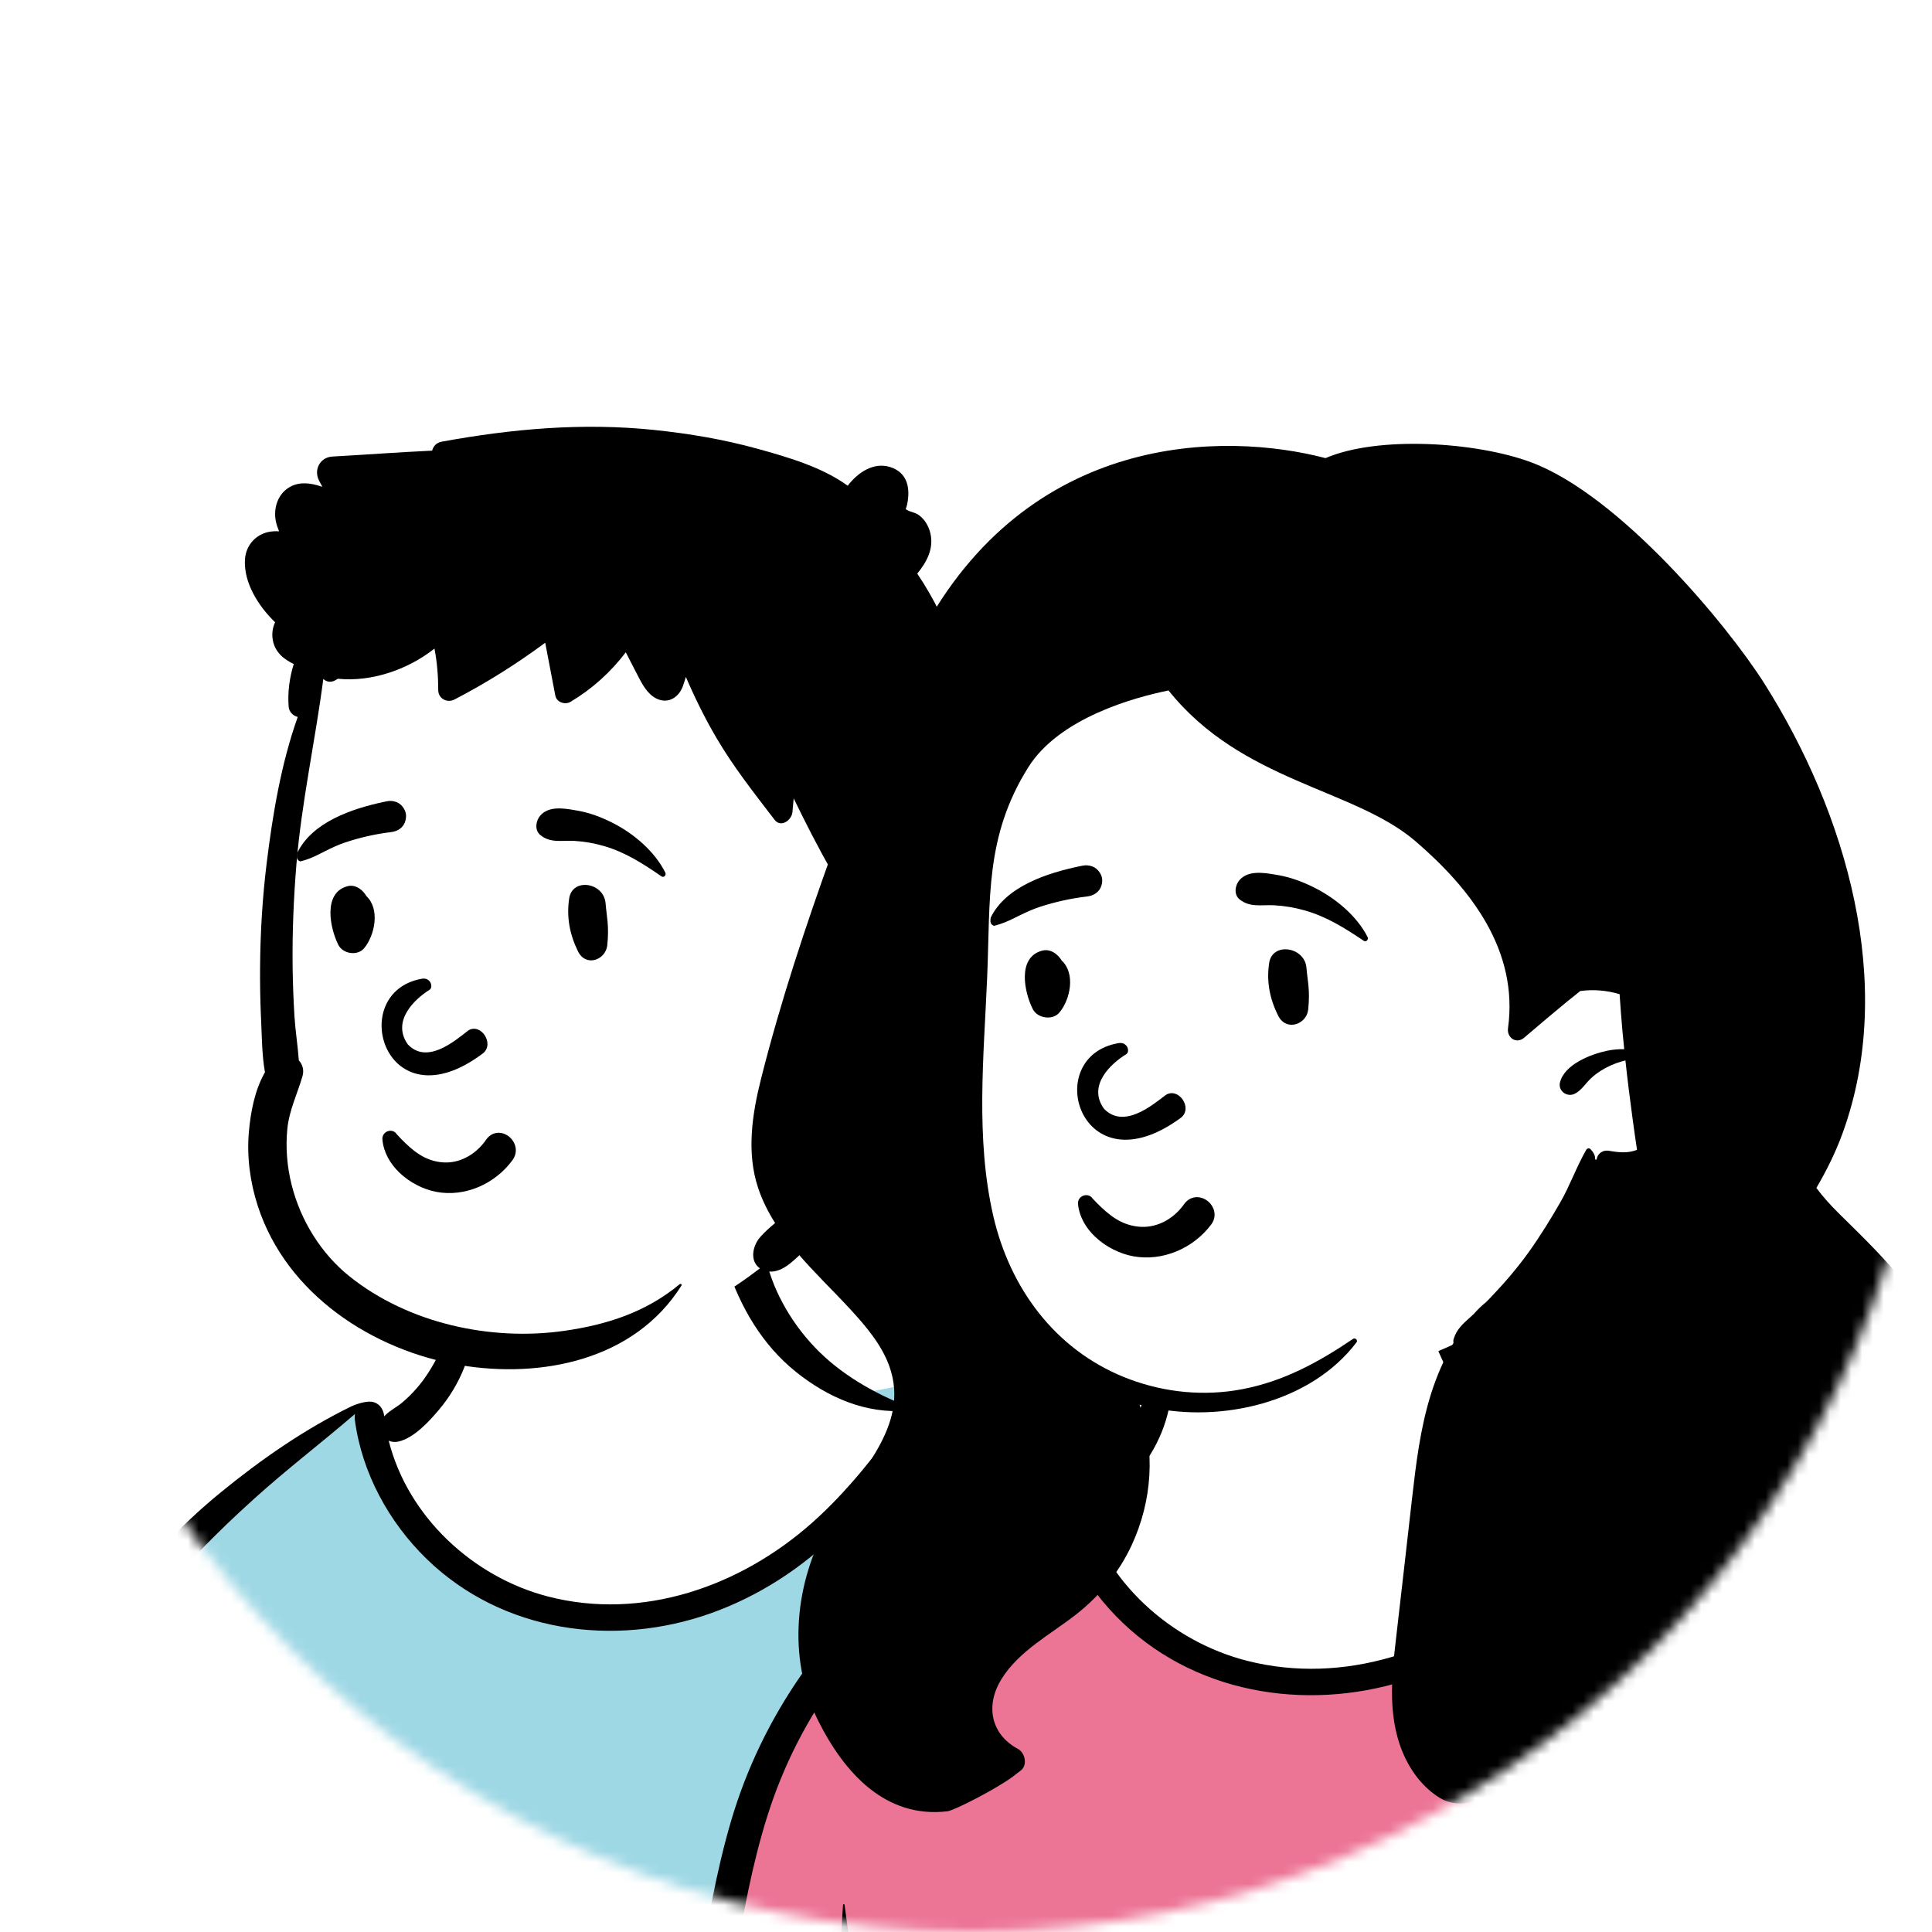
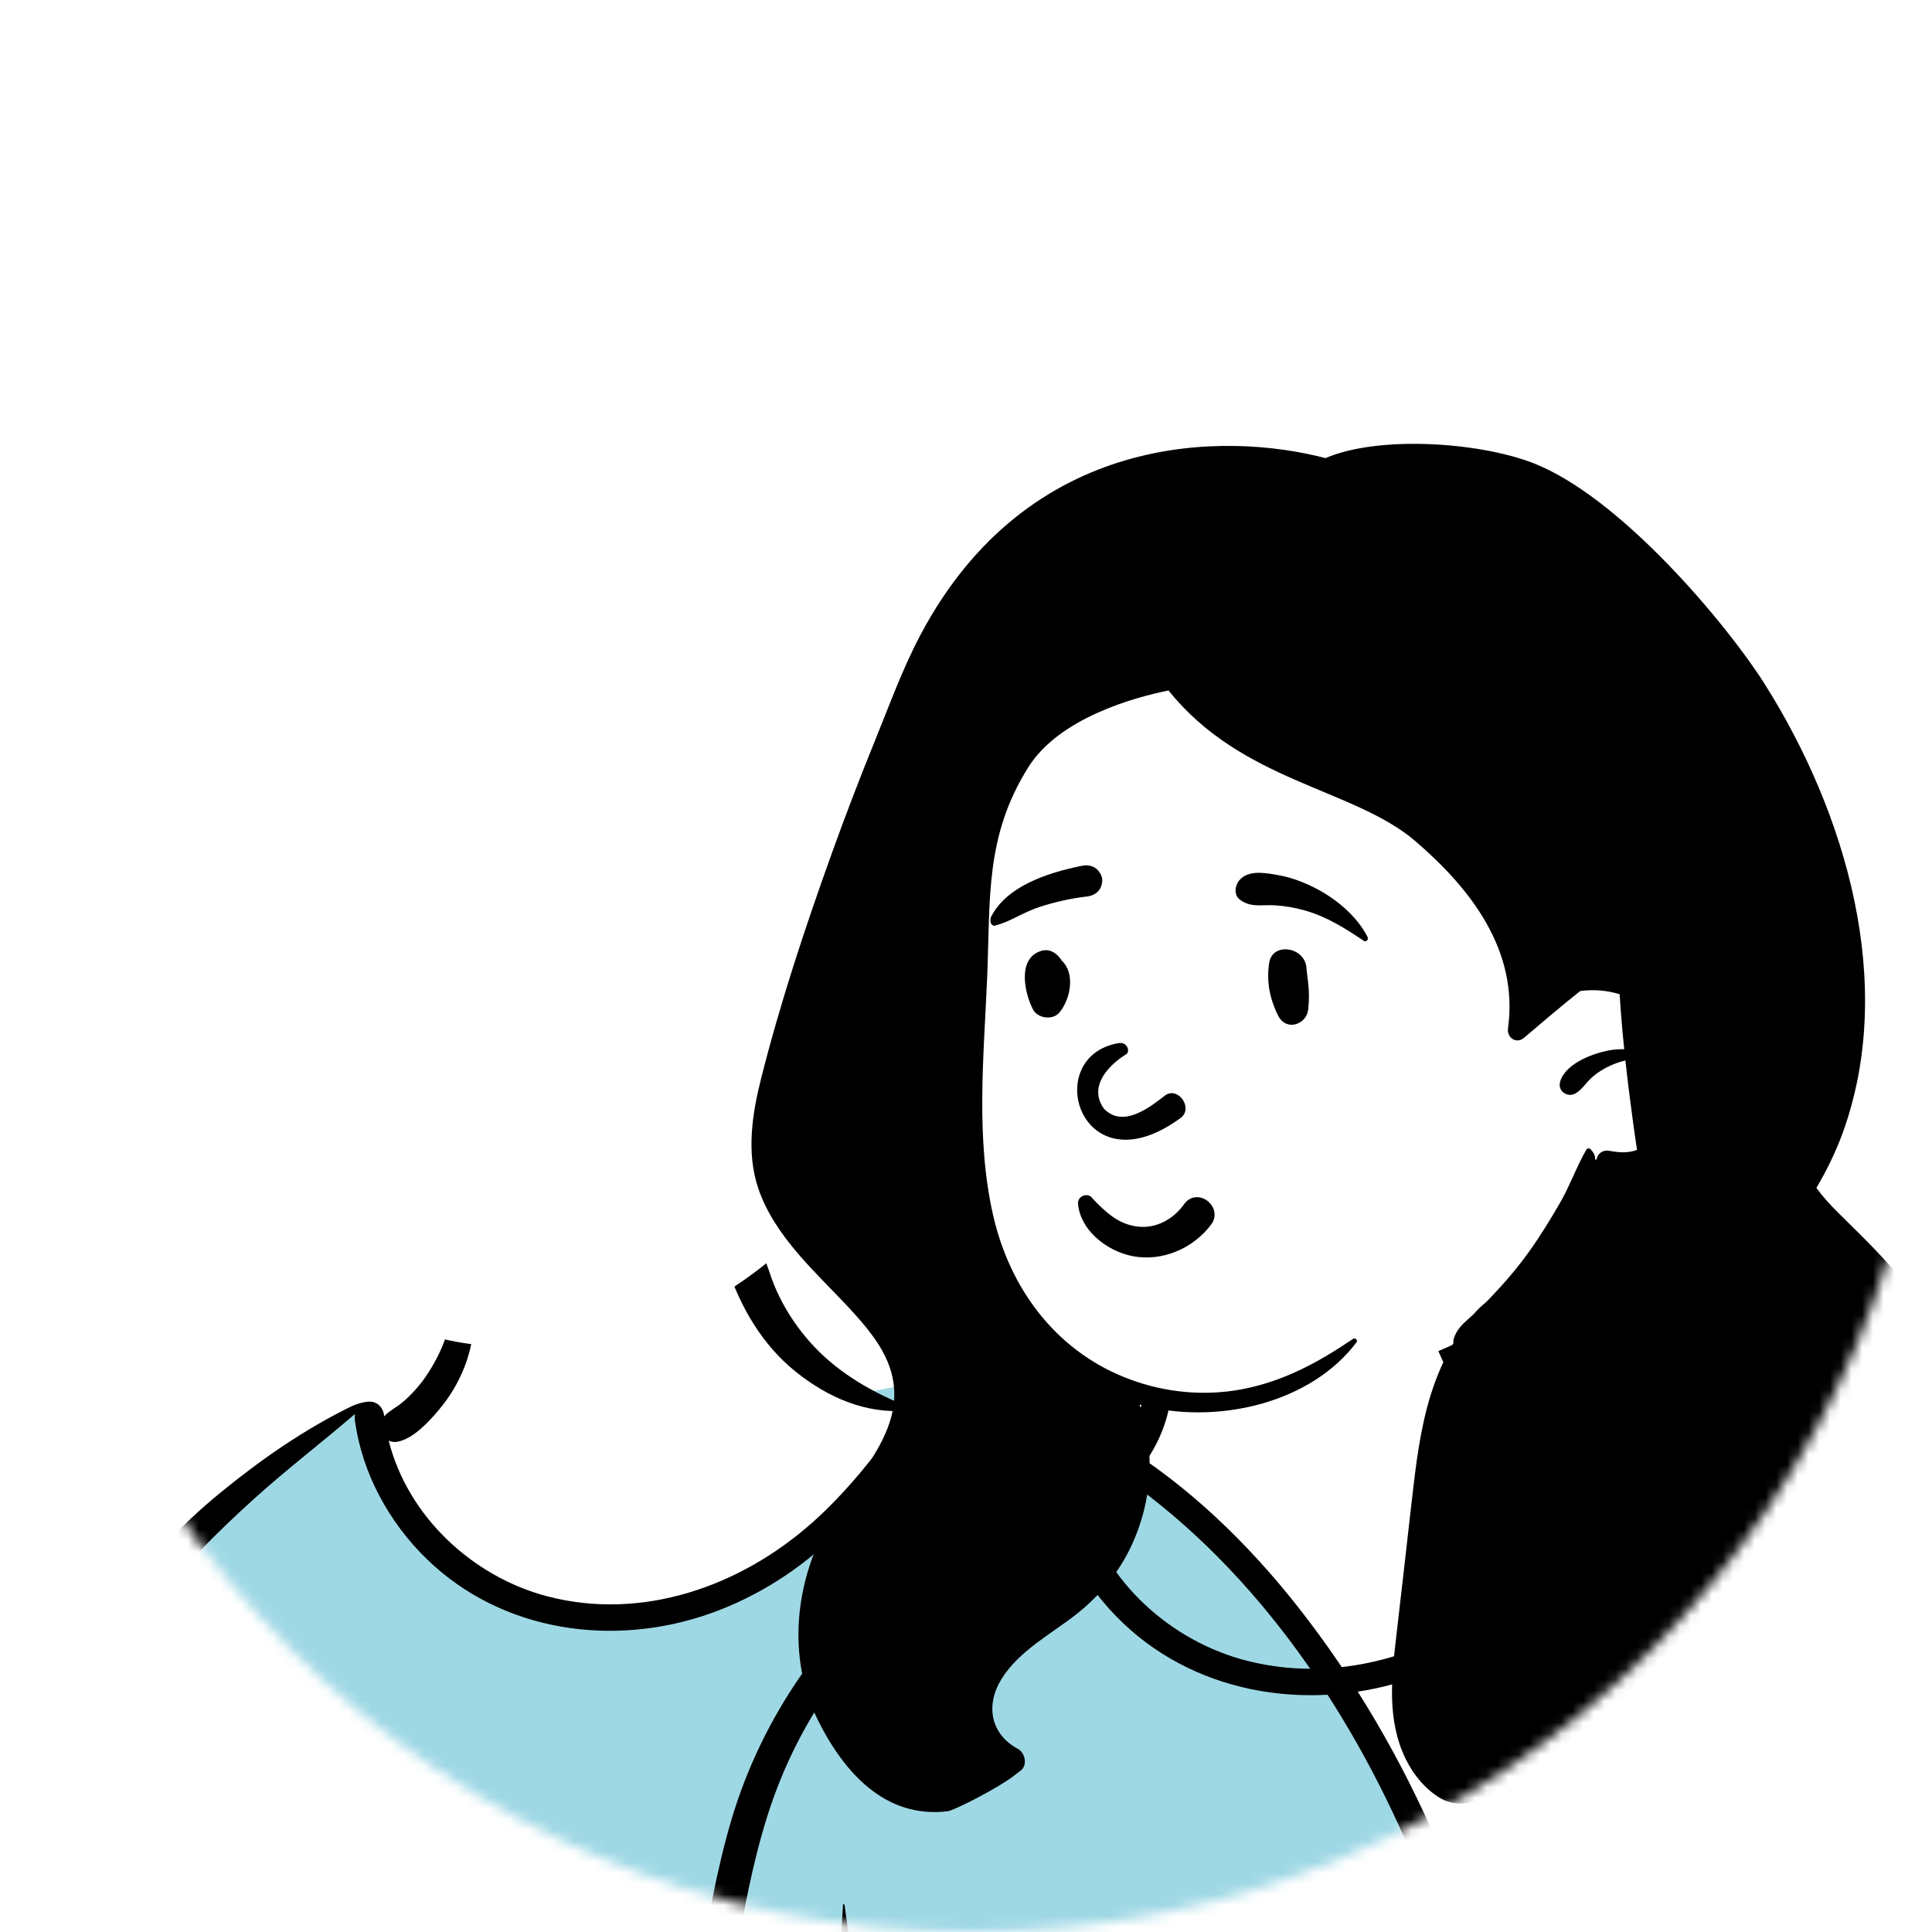
<svg xmlns="http://www.w3.org/2000/svg" width="180" height="180" viewBox="0 0 180 180" fill="none">
-   <rect width="180" height="180" fill="white" />
  <mask id="mask0" mask-type="alpha" maskUnits="userSpaceOnUse" x="1" y="1" width="179" height="179">
    <path fill-rule="evenodd" clip-rule="evenodd" d="M90.5 180C41.071 180 1 139.929 1 90.5C1 41.071 41.071 1 90.5 1C139.929 1 180 41.071 180 90.5C180 139.929 139.929 180 90.5 180Z" fill="white" />
  </mask>
  <g mask="url(#mask0)">
    <path fill-rule="evenodd" clip-rule="evenodd" d="M-0.929 222.052C-0.177 217.716 0.513 213.368 1.139 209.011C1.437 206.943 1.727 204.873 1.988 202.799C2.171 201.346 2.449 199.684 1.48 198.608C0.117 197.093 -1.121 195.797 -1.288 193.627C-1.444 191.586 -0.768 189.361 -0.345 187.379C0.541 183.224 1.646 179.12 2.865 175.055C4.105 170.924 5.464 166.833 6.842 162.75C8.131 158.932 9.37 155.08 11.049 151.417C14.235 144.465 19.624 139.317 26.285 135.88C27.942 135.025 31.32 131.973 33.051 131.29C34.642 130.662 34.637 132.496 36.203 131.805C37.454 131.253 38.62 130.516 39.321 129.282C40.082 127.943 41.99 126.069 42.281 124.51C42.897 121.205 42.23 118.392 44.541 115.904C46.593 113.696 49.35 112.182 52.204 111.37C58.481 109.583 66.852 110.832 70.639 116.786C72.448 119.629 73.08 123.065 75.521 125.385C77.653 127.411 77.176 128.797 79.936 129.841C80.093 129.9 84.33 128.972 84.487 129.031C87.506 128.372 90.393 130.218 93.163 131.29C97.294 132.887 101.226 134.966 104.921 137.436C112.37 142.418 118.751 148.887 124.011 156.208C129.315 163.589 133.43 171.862 136.36 180.508C137.072 182.608 137.711 184.734 138.275 186.881C138.59 188.082 138.927 189.328 138.543 190.558C138.229 191.564 137.53 192.313 136.709 192.917C135.596 193.735 133.364 194.267 133.407 195.913C133.441 197.165 133.857 198.482 134.06 199.718C134.301 201.191 134.5 202.673 134.699 204.152C135.602 210.885 136.305 217.657 136.616 224.447C136.922 231.133 137.176 237.956 136.721 244.64C136.691 245.081 136.562 245.485 136.355 245.827C136.549 245.903 136.564 246.272 136.322 246.324C136.153 246.361 135.985 246.397 135.815 246.434C135.464 246.705 135.026 246.872 134.522 246.888C134.18 246.899 133.839 246.914 133.498 246.932C129.896 247.701 126.294 248.427 122.645 248.976C118.21 249.645 113.761 250.189 109.299 250.632C100.129 251.542 91.032 251.24 81.85 250.75C72.683 250.26 63.52 250.146 54.343 250.389C45.158 250.633 35.977 251.041 26.79 251.208C16.526 251.394 6.277 251.108 -3.957 250.275C-5.36 250.161 -6.228 249.022 -5.951 247.599C-4.293 239.077 -2.414 230.611 -0.929 222.052Z" fill="white" />
    <path fill-rule="evenodd" clip-rule="evenodd" d="M93.163 131.29L92.963 131.211C90.254 130.131 87.434 128.388 84.487 129.031C84.382 128.992 82.465 129.391 81.151 129.644L82.398 130.972L84.598 131.404C77.008 144.19 68.03 150.583 57.666 150.583C47.302 150.583 39.438 144.19 34.073 131.404L33.341 131.197C33.25 131.219 33.154 131.249 33.051 131.29C31.32 131.973 27.942 135.025 26.285 135.88C19.624 139.317 14.235 144.465 11.049 151.416C9.426 154.957 8.214 158.675 6.971 162.368L6.842 162.75C5.464 166.833 4.105 170.924 2.865 175.055C1.699 178.943 0.638 182.867 -0.228 186.837L-0.345 187.379C-0.768 189.361 -1.444 191.586 -1.288 193.627C-1.228 194.4 -1.033 195.062 -0.744 195.663L14.269 201.177L7.116 250.966C13.668 251.253 20.226 251.327 26.79 251.208C35.977 251.041 45.158 250.633 54.343 250.389C63.242 250.153 72.127 250.253 81.017 250.706L83.274 250.824C91.973 251.268 100.603 251.495 109.299 250.632L109.891 250.573V250.573L109.891 243.29L106.837 202.735L122.316 199.761L137.511 192.229C137.97 191.76 138.338 191.214 138.543 190.558C138.899 189.419 138.636 188.266 138.345 187.147L138.275 186.88C137.711 184.734 137.072 182.608 136.36 180.508C133.43 171.862 129.315 163.589 124.011 156.208C118.751 148.887 112.37 142.418 104.921 137.436C101.226 134.966 97.294 132.887 93.163 131.29Z" fill="#9FD8E5" />
    <path fill-rule="evenodd" clip-rule="evenodd" d="M87.35 128.822C86.401 128.78 85.433 128.937 84.487 129.032C84.404 129.04 84.373 129.17 84.466 129.19C86.16 129.551 87.836 130.045 89.501 130.547L90.213 130.763C92.09 131.329 93.912 131.914 95.729 132.67C99.35 134.176 102.789 136.209 105.954 138.545C118.143 147.539 126.964 161.157 132.531 175.256C134.043 179.085 135.324 183.01 136.362 187C136.614 187.971 136.851 188.945 137.076 189.923C137.143 190.21 137.43 190.944 137.273 191.237C137.133 191.496 136.59 191.657 136.338 191.792L135.487 192.242C133.827 193.115 131.061 194.551 130.784 194.691L130.351 194.908C123.276 198.448 115.717 201.45 107.755 201.658L107.693 200.964V200.964C107.338 197.128 106.872 193.271 105.856 189.552C105.801 189.353 105.552 189.42 105.529 189.598C104.963 194 105.144 198.436 105.341 202.859C105.691 210.691 106.156 218.52 106.569 226.349C106.776 230.266 107.043 234.18 107.284 238.095C107.526 242.017 107.604 246.034 108.156 249.924C108.279 250.791 109.274 251.263 110.027 251.172C110.861 251.07 111.503 250.321 111.507 249.461C111.517 247.195 111.238 244.902 111.083 242.642C110.935 240.494 110.777 238.347 110.615 236.201C110.023 228.366 109.342 220.541 108.713 212.71C108.489 209.932 108.248 207.157 108 204.382C116.434 204.105 124.313 200.916 131.83 197.191C131.939 199.712 132.201 202.229 132.456 204.74C133.166 211.747 133.792 218.751 134.261 225.78C134.497 229.329 134.669 232.884 134.819 236.438C134.893 238.185 134.953 239.933 134.999 241.681C135.015 242.263 135.029 242.846 135.041 243.429L135.067 244.764C135.088 245.61 135.172 246.393 135.869 247.009C136.577 247.634 137.534 247.668 138.235 247.009C139.173 246.127 139.007 244.925 138.98 243.741C138.956 242.742 138.929 241.743 138.896 240.744C138.832 238.747 138.749 236.75 138.648 234.754C138.296 227.776 137.593 220.825 136.674 213.903L136.315 211.231C135.645 206.263 134.91 201.182 133.412 196.397C133.995 196.101 134.577 195.803 135.156 195.504C136.183 194.972 137.246 194.474 138.245 193.888C139.037 193.423 139.72 192.785 139.941 191.844C140.187 190.796 139.811 189.649 139.561 188.626L139.539 188.536C139.294 187.506 139.03 186.48 138.752 185.459C137.623 181.319 136.227 177.259 134.593 173.298C131.321 165.368 127.099 157.834 121.941 151.023C117.298 144.891 111.813 139.331 105.385 135.16C102.242 133.122 98.893 131.448 95.351 130.264C93.696 129.711 91.894 129.23 90.161 129.032C89.226 128.925 88.29 128.864 87.35 128.822ZM70.534 116.256C69.406 115.02 67.165 116.299 67.706 117.936C68.98 121.788 71.009 125.301 74.174 127.831C77.15 130.21 80.699 131.755 84.52 131.425C84.55 131.423 84.576 131.415 84.598 131.404L84.269 131.86C81.683 135.43 78.956 138.95 75.668 141.868C68.97 147.813 59.85 151.02 51.043 148.739C44.114 146.944 38.01 141.352 36.215 134.225C36.472 134.343 36.778 134.383 37.114 134.309C38.55 133.99 39.972 132.448 40.898 131.343C41.901 130.147 42.683 128.855 43.257 127.396C44.307 124.724 44.643 121.284 43.21 118.696C43.033 118.377 42.625 118.556 42.59 118.867L42.536 119.354C42.259 121.779 41.915 124.125 40.795 126.336C40.246 127.418 39.589 128.474 38.789 129.38C38.361 129.865 37.897 130.328 37.396 130.735C36.907 131.131 36.316 131.417 35.879 131.871L35.799 131.959L35.796 131.943C35.686 130.983 35.026 130.56 34.38 130.586C33.756 130.612 33.022 130.893 32.738 131.027L32.711 131.04C28.353 133.175 24.339 135.958 20.562 139.046C12.751 145.431 6.898 153.779 4.063 163.609C2.671 168.434 1.872 173.405 1.029 178.353L0.51 181.385C-0.277 185.953 -1.155 190.61 -2.932 194.86C-3.391 195.959 -3.037 196.99 -1.91 197.422C-0.504 197.962 0.908 198.484 2.323 199.001C1.628 202.041 1.205 205.187 0.684 208.243C-0.422 214.738 -1.777 221.191 -2.938 227.678C-3.532 230.994 -4.068 234.322 -4.662 237.639C-4.948 239.236 -5.246 240.831 -5.536 242.428C-5.692 243.289 -5.834 244.152 -5.983 245.014L-6.009 245.158C-6.094 245.612 -6.201 246.083 -6.079 246.538C-5.939 247.057 -5.542 247.424 -5.188 247.796C-4.896 248.102 -4.475 248.104 -4.117 247.937L-4 247.881C-3.361 247.577 -2.861 247.273 -2.635 246.538C-2.491 246.073 -2.44 245.548 -2.346 245.069C-2.166 244.15 -1.996 243.23 -1.835 242.307C-1.513 240.461 -1.199 238.613 -0.892 236.764L-0.606 235.032C0.378 229.065 1.312 223.061 1.784 217.031C1.993 214.355 2.215 211.682 2.439 209.009L2.608 207.003C2.82 204.465 3.08 201.863 3.117 199.291L3.963 199.597V199.597L8.089 201.086V201.086C9.112 201.455 10.415 202.211 11.516 202.074C12.055 202.006 12.466 201.833 12.783 201.518C12.403 206.991 11.889 212.455 11.203 217.89C10.579 222.836 9.888 227.775 9.071 232.692C8.667 235.127 8.251 237.559 7.8 239.985C7.574 241.198 7.341 242.41 7.101 243.62C6.982 244.224 6.839 244.828 6.746 245.437C6.639 246.134 6.828 246.563 7.209 247.137C7.523 247.608 8.149 247.849 8.658 247.524C9.33 247.093 9.682 246.72 9.88 245.935C10.059 245.222 10.169 244.478 10.308 243.756C10.565 242.423 10.813 241.088 11.053 239.752C11.555 236.957 12.017 234.156 12.43 231.346C13.884 221.447 14.807 211.465 15.274 201.467C15.504 196.534 15.575 191.597 15.534 186.659C15.513 184.128 15.432 181.59 15.257 179.065C15.079 176.51 14.709 174.005 14.38 171.474C14.368 171.385 14.245 171.38 14.239 171.474C14.083 174.312 13.838 177.146 13.719 179.991C13.604 182.706 13.554 185.425 13.463 188.141C13.343 191.711 13.177 195.283 12.957 198.853C12.56 198.409 11.96 198.153 11.361 198.253C10.492 198.066 9.556 197.601 8.728 197.319L5.605 196.254V196.254C3.963 195.694 2.322 195.138 0.674 194.599C2.147 189.542 3.156 184.408 4.018 179.2L4.402 176.858C5.163 172.248 5.983 167.636 7.36 163.171C8.809 158.477 10.976 154.113 13.851 150.162C16.686 146.267 20.134 142.838 23.684 139.63C26.723 136.884 29.975 134.405 33.075 131.734C33.043 131.911 33.036 132.106 33.064 132.32C33.723 137.244 36.24 141.829 39.747 145.24C46.793 152.092 57.222 153.513 66.24 150.3C74.963 147.192 82.676 139.832 85.401 130.724C85.448 130.568 85.243 130.506 85.161 130.621C85.01 130.832 84.858 131.044 84.706 131.255C84.716 131.171 84.673 131.08 84.572 131.04C81.392 129.787 78.27 128.01 75.887 125.496C74.726 124.271 73.712 122.882 72.912 121.385C72.528 120.668 72.184 119.925 71.909 119.158L71.84 118.96C71.507 117.998 71.229 117.018 70.534 116.256Z" fill="black" />
    <path fill-rule="evenodd" clip-rule="evenodd" d="M56.504 43.621C45.93 43.621 34.993 52.004 31.117 57.353C27.858 61.851 26.103 82.189 26.103 95.934C26.103 98.809 24.552 104.228 25.005 106.977C26.664 117.053 33.89 125.504 48.192 125.504C62.493 125.504 72.748 119.705 83.378 104.137C88.536 104.137 91.035 100.092 91.072 93.707C91.108 87.323 86.093 85 86.093 85C86.093 85 87.881 59.804 83.378 53.244C78.875 46.684 67.078 43.621 56.504 43.621Z" fill="white" />
-     <path fill-rule="evenodd" clip-rule="evenodd" d="M60.953 40.058C54.277 39.367 47.735 39.948 41.155 41.15C40.652 41.243 40.367 41.58 40.261 41.986C37.163 42.131 34.06 42.363 30.965 42.536C29.842 42.599 29.205 43.734 29.717 44.759C29.82 44.963 29.926 45.161 30.034 45.359L29.898 45.313C28.967 45.008 27.962 44.857 27.054 45.342C25.9 45.959 25.447 47.321 25.702 48.574C25.768 48.894 25.877 49.201 26.002 49.5C25.749 49.483 25.494 49.489 25.24 49.523C23.892 49.706 22.89 50.763 22.819 52.171C22.715 54.296 24.054 56.453 25.631 57.974C25.403 58.456 25.315 59.024 25.41 59.599C25.6 60.736 26.419 61.417 27.368 61.862C26.972 63.148 26.785 64.492 26.896 65.866C26.933 66.325 27.325 66.703 27.739 66.796C26.196 71.142 25.415 75.807 24.853 80.353C24.453 83.588 24.255 86.841 24.231 90.1C24.219 91.571 24.243 93.044 24.303 94.516L24.328 95.068C24.402 96.658 24.406 98.329 24.685 99.902C23.732 101.561 23.348 103.62 23.186 105.479C22.985 107.78 23.304 110.153 24.013 112.342C26.691 120.612 34.773 125.831 42.891 127.188C50.405 128.443 59.1 126.754 63.491 119.772C63.56 119.662 63.413 119.571 63.327 119.643C60.186 122.256 56.541 123.422 52.582 123.99C45.736 124.969 38.042 123.308 32.548 118.904C29.911 116.79 28.01 113.712 27.173 110.399C26.747 108.706 26.6 106.94 26.768 105.197C26.939 103.43 27.704 101.921 28.186 100.251C28.349 99.687 28.177 99.163 27.84 98.79C27.745 97.433 27.522 96.066 27.436 94.714C27.341 93.176 27.283 91.639 27.263 90.1C27.224 86.908 27.354 83.71 27.617 80.531C28.097 74.71 29.373 69.03 30.121 63.258C30.399 63.512 30.796 63.617 31.212 63.395L31.255 63.37L31.483 63.237C31.496 63.237 31.511 63.239 31.524 63.241C33.079 63.395 34.691 63.175 36.181 62.7C37.74 62.205 39.187 61.443 40.479 60.428C40.725 61.702 40.828 62.99 40.829 64.289C40.831 65.1 41.671 65.521 42.338 65.174C45.293 63.639 48.116 61.87 50.796 59.881C51.109 61.521 51.422 63.161 51.737 64.803C51.858 65.436 52.646 65.691 53.15 65.39C55.158 64.195 56.891 62.632 58.303 60.773C58.585 61.324 58.867 61.875 59.152 62.425L59.58 63.249C60.003 64.058 60.569 64.954 61.495 65.212C62.474 65.487 63.292 64.837 63.621 63.931C63.722 63.649 63.815 63.359 63.901 63.068C64.735 65.016 65.677 66.921 66.743 68.738C68.341 71.464 70.259 73.892 72.171 76.384C72.752 77.14 73.747 76.418 73.827 75.683C73.873 75.251 73.912 74.816 73.946 74.384C75.061 76.684 76.223 78.963 77.49 81.175L77.309 81.902V81.902C76.786 84.05 76.352 86.214 75.88 88.374C75.728 89.07 76.09 90.067 76.886 90.185C77.837 90.327 78.736 90.824 79.71 90.482C80.772 90.109 80.982 89.17 81.483 88.28C81.583 88.103 81.7 87.94 81.825 87.785L81.857 87.828V87.828C81.935 87.933 82.121 87.818 82.075 87.698L82.02 87.56V87.56C82.451 87.092 82.966 86.702 83.44 86.282C84.567 86.088 85.833 86.301 86.609 86.769C88.377 87.835 89.189 90.033 89.205 92.055C89.226 94.42 88.509 97.079 87.299 99.102C86.766 99.992 86.036 100.795 85.071 101.19C84.114 101.582 83.077 101.46 82.103 101.83C81.458 102.075 81.062 102.807 81.451 103.47C81.477 103.515 81.507 103.557 81.535 103.601L81.245 103.994C81.046 104.267 80.838 104.558 80.644 104.862C80.149 105.445 79.628 106.007 79.123 106.58C78.19 107.637 77.285 108.723 76.367 109.795C75.501 110.807 74.585 111.757 73.641 112.692C72.749 113.578 71.635 114.323 70.815 115.268C70.019 116.19 69.802 117.799 71.114 118.333C72.564 118.924 73.848 117.538 74.825 116.613L74.866 116.574C76.656 114.89 78.272 112.964 79.556 110.844C80.828 111.73 82.667 111.814 83.933 110.929C84.599 110.463 85.11 109.681 85.359 108.829C85.593 108.883 85.827 108.915 86.055 108.911C86.173 108.981 86.291 109.048 86.41 109.112C87.354 109.614 88.514 109.39 88.946 108.321C89.34 107.351 88.934 106.249 88.58 105.314L88.507 105.121C88.306 104.588 88.084 104.007 87.809 103.46C88.576 102.87 89.231 102.136 89.786 101.302C91.65 98.493 92.582 94.384 92.17 91.032C91.922 89.009 90.993 86.914 89.472 85.55L89.527 85.401V85.401C89.954 84.294 90.341 83.184 90.593 82.014C90.887 80.647 91.031 79.23 91.161 77.837C91.436 74.896 91.362 71.889 90.995 68.959C90.306 63.445 88.559 58.032 85.458 53.443C86.338 52.367 87.034 51.1 86.671 49.643C86.505 48.974 86.127 48.34 85.557 47.957C85.243 47.746 84.868 47.714 84.553 47.538L84.459 47.485C84.32 47.403 84.426 47.411 84.509 47.028C84.835 45.496 84.564 44.017 82.916 43.508C81.365 43.03 79.898 44.045 78.98 45.255C76.577 43.511 73.411 42.599 70.627 41.824C67.462 40.946 64.214 40.397 60.953 40.058ZM86.902 91.43C86.913 90.182 85.757 89.412 84.619 89.617C83.855 89.752 83.217 90.219 82.619 90.701L82.327 90.937C81.598 91.523 80.761 92.154 80.326 92.982C79.69 94.205 81.036 95.851 82.293 94.993C83.155 94.402 83.708 93.455 84.273 92.576L84.332 92.485C84.589 92.091 84.814 91.672 85.166 91.355L85.243 91.287C85.358 91.186 85.483 91.094 85.632 91.051C85.92 90.966 86.454 91.085 86.582 91.436L86.593 91.472C86.639 91.649 86.9 91.611 86.902 91.43Z" fill="black" />
-     <path fill-rule="evenodd" clip-rule="evenodd" d="M44.549 110.605C45.803 110.083 46.923 109.211 47.741 108.098C48.025 107.711 48.099 107.303 48.039 106.929C47.972 106.509 47.729 106.128 47.397 105.873C47.063 105.616 46.647 105.49 46.244 105.554C45.894 105.61 45.545 105.806 45.269 106.212L45.212 106.293C44.725 106.965 44.091 107.516 43.369 107.871C42.672 108.214 41.894 108.374 41.088 108.281C39.553 108.104 38.495 107.256 37.371 106.106C37.232 105.961 37.092 105.811 36.952 105.659C36.864 105.521 36.741 105.432 36.604 105.386C36.453 105.334 36.282 105.337 36.125 105.393C35.974 105.447 35.838 105.549 35.748 105.685C35.661 105.814 35.612 105.973 35.628 106.157C35.731 107.349 36.342 108.413 37.209 109.249C38.173 110.177 39.45 110.819 40.652 111.044C41.977 111.292 43.327 111.114 44.549 110.605V110.605ZM40.027 92.213C38.618 93.087 36.471 95.126 37.987 97.293C39.771 99.204 42.341 97.013 43.607 96.022C44.781 95.254 46.1 97.23 45.011 98.126C35.862 105.04 32.149 92.441 39.315 91.185C40.104 91.046 40.397 91.942 40.027 92.213ZM56.422 84.171C56.266 82.198 53.323 81.75 53.03 83.702C52.768 85.451 53.077 87.057 53.848 88.631C54.586 90.135 56.439 89.434 56.579 88.064C56.767 86.228 56.519 85.398 56.422 84.171ZM34.016 83.297C33.605 82.749 33.013 82.374 32.303 82.586C30.085 83.248 30.739 86.462 31.518 88.026C31.941 88.875 33.309 89.091 33.927 88.343C34.935 87.123 35.418 84.687 34.136 83.486C34.102 83.423 34.063 83.361 34.016 83.297ZM53.879 75.539L53.529 75.477C52.445 75.285 51.097 75.101 50.331 75.991C49.924 76.462 49.784 77.339 50.331 77.79C51.292 78.585 52.355 78.277 53.507 78.344C54.457 78.4 55.37 78.56 56.284 78.827C58.291 79.412 59.926 80.481 61.639 81.654C61.864 81.808 62.094 81.515 61.986 81.3C60.997 79.322 59.08 77.698 57.16 76.707C56.135 76.179 55.013 75.74 53.879 75.539ZM36.038 74.653L35.77 74.709C32.851 75.332 29.06 76.576 27.678 79.501C27.625 79.915 27.681 80.004 27.726 80.061L27.741 80.081C27.779 80.13 27.808 80.198 27.984 80.255C28.033 80.243 28.082 80.23 28.132 80.217C28.765 80.047 29.266 79.814 29.752 79.572L30.278 79.307C30.888 79.002 31.504 78.708 32.156 78.49C33.549 78.027 34.981 77.7 36.436 77.526C36.751 77.488 37.055 77.379 37.294 77.193C37.522 77.016 37.695 76.772 37.774 76.447C37.877 76.026 37.847 75.707 37.626 75.328C37.46 75.043 37.222 74.845 36.949 74.732C36.67 74.616 36.353 74.589 36.038 74.653Z" fill="black" />
-     <path fill-rule="evenodd" clip-rule="evenodd" d="M63.016 228.052C63.786 223.716 64.492 219.368 65.133 215.011C65.438 212.943 65.735 210.873 66.002 208.799C66.189 207.346 66.474 205.684 65.482 204.608C64.087 203.093 62.82 201.797 62.649 199.627C62.489 197.586 63.181 195.361 63.614 193.379C64.522 189.224 65.651 185.12 66.9 181.055C68.169 176.924 69.56 172.833 70.971 168.75C72.29 164.932 73.558 161.08 75.276 157.417C78.537 150.465 84.054 145.317 90.872 141.88C92.568 141.025 96.026 137.973 97.798 137.29C99.427 136.662 99.421 138.496 101.023 137.805C102.305 137.253 103.498 136.516 104.215 135.282C104.994 133.943 106.948 132.069 107.245 130.51C107.876 127.205 107.193 124.392 109.559 121.904C111.659 119.696 114.481 118.182 117.402 117.37C123.827 115.583 132.396 116.832 136.273 122.786C138.124 125.629 138.771 129.065 141.27 131.385C143.451 133.411 142.963 134.797 145.789 135.841C145.949 135.9 150.286 134.972 150.446 135.031C153.537 134.372 156.492 136.218 159.328 137.29C163.556 138.887 167.581 140.966 171.362 143.436C178.988 148.418 185.519 154.887 190.903 162.208C196.332 169.589 200.544 177.862 203.543 186.508C204.272 188.608 204.926 190.734 205.503 192.881C205.826 194.082 206.171 195.328 205.778 196.558C205.456 197.564 204.741 198.313 203.9 198.917C202.761 199.735 200.477 200.267 200.521 201.913C200.555 203.165 200.981 204.482 201.189 205.718C201.436 207.191 201.639 208.673 201.843 210.152C202.767 216.885 203.487 223.657 203.805 230.447C204.118 237.133 204.378 243.956 203.913 250.64C203.882 251.081 203.75 251.485 203.538 251.827C203.736 251.903 203.752 252.272 203.505 252.324C203.332 252.361 203.159 252.397 202.986 252.434C202.626 252.705 202.178 252.872 201.662 252.888C201.312 252.899 200.963 252.914 200.613 252.932C196.926 253.701 193.24 254.427 189.505 254.976C184.965 255.645 180.411 256.189 175.844 256.632C166.458 257.542 157.146 257.24 147.748 256.75C138.364 256.26 128.986 256.146 119.592 256.389C110.191 256.633 100.792 257.041 91.389 257.208C80.883 257.394 70.393 257.108 59.917 256.275C58.481 256.161 57.592 255.022 57.876 253.599C59.573 245.077 61.496 236.611 63.016 228.052Z" fill="white" />
-     <path fill-rule="evenodd" clip-rule="evenodd" d="M159.327 137.29L159.122 137.211C156.349 136.131 153.462 134.388 150.446 135.031C150.339 134.992 148.376 135.391 147.032 135.644L148.308 136.972L150.56 137.404C142.791 150.19 133.602 156.583 122.993 156.583C112.384 156.583 104.334 150.19 98.843 137.404L98.094 137.197C98.001 137.219 97.903 137.249 97.797 137.29C96.026 137.973 92.567 141.025 90.872 141.88C84.054 145.317 78.537 150.465 75.276 157.416C73.615 160.957 72.375 164.675 71.102 168.368L70.97 168.75C69.559 172.833 68.168 176.924 66.9 181.055C65.705 184.943 64.62 188.867 63.733 192.837L63.613 193.379C63.18 195.361 62.488 197.586 62.649 199.627C62.71 200.4 62.91 201.062 63.205 201.663L78.572 207.177L71.251 256.966C77.957 257.253 84.669 257.327 91.388 257.208C100.792 257.041 110.19 256.633 119.592 256.389C128.701 256.153 137.795 256.253 146.894 256.706L149.205 256.824C158.109 257.268 166.943 257.495 175.843 256.632L176.45 256.573V256.573L176.45 249.29L173.323 208.735L189.167 205.761L204.721 198.229C205.191 197.76 205.568 197.214 205.777 196.558C206.142 195.419 205.873 194.266 205.574 193.147L205.503 192.88C204.926 190.734 204.271 188.608 203.543 186.508C200.544 177.862 196.331 169.589 190.903 162.208C185.518 154.887 178.987 148.418 171.362 143.436C167.58 140.966 163.555 138.887 159.327 137.29Z" fill="#EC7495" />
    <path fill-rule="evenodd" clip-rule="evenodd" d="M153.378 134.822C152.406 134.78 151.415 134.937 150.446 135.032C150.362 135.04 150.33 135.17 150.425 135.19C152.159 135.551 153.875 136.045 155.579 136.547L156.308 136.763C158.229 137.329 160.094 137.914 161.954 138.67C165.66 140.176 169.181 142.209 172.421 144.545C184.896 153.539 193.926 167.157 199.624 181.256C201.172 185.085 202.483 189.01 203.545 193C203.803 193.971 204.046 194.945 204.277 195.923C204.344 196.21 204.639 196.944 204.477 197.237C204.334 197.496 203.779 197.657 203.521 197.792L202.65 198.242C200.95 199.115 198.119 200.551 197.835 200.691L197.393 200.908C190.151 204.448 182.413 207.45 174.264 207.658L174.2 206.964V206.964C173.837 203.128 173.36 199.271 172.319 195.552C172.263 195.353 172.008 195.42 171.985 195.598C171.405 200 171.591 204.436 171.793 208.859C172.151 216.691 172.627 224.52 173.049 232.349C173.261 236.266 173.535 240.18 173.782 244.095C174.029 248.017 174.109 252.034 174.674 255.924C174.8 256.791 175.818 257.263 176.59 257.172C177.443 257.07 178.1 256.321 178.104 255.461C178.114 253.195 177.828 250.902 177.67 248.642C177.519 246.494 177.357 244.347 177.191 242.201C176.585 234.366 175.888 226.541 175.244 218.71C175.015 215.932 174.768 213.157 174.514 210.382C183.147 210.105 191.212 206.916 198.906 203.191C199.018 205.712 199.286 208.229 199.547 210.74C200.274 217.747 200.915 224.751 201.394 231.78C201.636 235.329 201.813 238.884 201.966 242.438C202.042 244.185 202.103 245.933 202.15 247.681C202.166 248.263 202.181 248.846 202.193 249.429L202.219 250.764C202.241 251.61 202.327 252.393 203.041 253.009C203.766 253.634 204.745 253.668 205.462 253.009C206.423 252.127 206.253 250.925 206.225 249.741C206.201 248.742 206.172 247.743 206.139 246.744C206.073 244.747 205.988 242.75 205.886 240.754C205.525 233.776 204.805 226.825 203.865 219.903L203.497 217.231C202.812 212.263 202.059 207.182 200.525 202.397C201.122 202.101 201.718 201.803 202.311 201.504C203.362 200.972 204.45 200.474 205.472 199.888C206.283 199.423 206.983 198.785 207.209 197.844C207.46 196.796 207.075 195.649 206.819 194.626L206.797 194.536C206.546 193.506 206.276 192.48 205.991 191.459C204.836 187.319 203.407 183.259 201.734 179.298C198.386 171.368 194.063 163.834 188.784 157.023C184.031 150.891 178.417 145.331 171.837 141.16C168.621 139.122 165.192 137.448 161.567 136.264C159.873 135.711 158.029 135.23 156.255 135.032C155.298 134.925 154.339 134.864 153.378 134.822ZM136.164 122.256C135.01 121.02 132.716 122.299 133.27 123.936C134.574 127.788 136.651 131.301 139.891 133.831C142.937 136.21 146.569 137.755 150.481 137.425C150.511 137.423 150.537 137.415 150.561 137.404L150.223 137.86C147.577 141.43 144.785 144.95 141.42 147.868C134.563 153.813 125.228 157.02 116.214 154.739C109.122 152.944 102.873 147.352 101.036 140.225C101.299 140.343 101.612 140.383 101.956 140.309C103.426 139.99 104.882 138.448 105.83 137.343C106.856 136.147 107.657 134.855 108.244 133.396C109.319 130.724 109.663 127.284 108.196 124.696C108.015 124.377 107.597 124.556 107.562 124.867L107.506 125.354C107.223 127.779 106.871 130.125 105.724 132.336C105.163 133.418 104.49 134.474 103.671 135.38C103.233 135.865 102.758 136.328 102.245 136.735C101.745 137.131 101.14 137.417 100.692 137.871L100.61 137.959L100.608 137.943C100.494 136.983 99.819 136.56 99.159 136.586C98.519 136.612 97.768 136.893 97.477 137.027L97.45 137.04C92.989 139.175 88.88 141.958 85.014 145.046C77.019 151.431 71.028 159.779 68.126 169.609C66.701 174.434 65.884 179.405 65.021 184.353L64.49 187.385C63.684 191.953 62.784 196.61 60.966 200.86C60.496 201.959 60.858 202.99 62.012 203.422C63.452 203.962 64.897 204.484 66.344 205.001C65.634 208.041 65.2 211.187 64.668 214.243C63.536 220.738 62.149 227.191 60.959 233.678C60.351 236.994 59.803 240.322 59.195 243.639C58.903 245.236 58.598 246.831 58.301 248.428C58.141 249.289 57.996 250.152 57.843 251.014L57.817 251.158C57.729 251.612 57.619 252.083 57.745 252.538C57.888 253.057 58.294 253.424 58.657 253.796C58.956 254.102 59.387 254.104 59.753 253.937L59.873 253.881C60.527 253.577 61.038 253.273 61.27 252.538C61.417 252.073 61.47 251.548 61.566 251.069C61.75 250.15 61.924 249.23 62.089 248.307C62.418 246.461 62.74 244.613 63.054 242.764L63.347 241.032C64.354 235.065 65.31 229.061 65.793 223.031C66.008 220.355 66.235 217.682 66.464 215.009L66.636 213.003C66.854 210.465 67.12 207.863 67.158 205.291L68.023 205.597V205.597L72.247 207.086V207.086C73.294 207.455 74.627 208.211 75.755 208.074C76.306 208.006 76.727 207.833 77.052 207.518C76.663 212.991 76.136 218.455 75.435 223.89C74.796 228.836 74.088 233.775 73.253 238.692C72.839 241.127 72.413 243.559 71.951 245.985C71.72 247.198 71.482 248.41 71.236 249.62C71.114 250.224 70.968 250.828 70.872 251.437C70.763 252.134 70.956 252.563 71.346 253.137C71.667 253.608 72.309 253.849 72.829 253.524C73.518 253.093 73.877 252.72 74.08 251.935C74.264 251.222 74.376 250.478 74.518 249.756C74.781 248.423 75.035 247.088 75.281 245.752C75.794 242.957 76.267 240.156 76.69 237.346C78.179 227.447 79.124 217.465 79.601 207.467C79.837 202.534 79.909 197.597 79.867 192.659C79.846 190.128 79.763 187.59 79.584 185.065C79.402 182.51 79.023 180.005 78.686 177.474C78.674 177.385 78.548 177.38 78.543 177.474C78.383 180.312 78.132 183.146 78.009 185.991C77.892 188.706 77.841 191.425 77.747 194.141C77.625 197.711 77.455 201.283 77.23 204.853C76.823 204.409 76.21 204.153 75.596 204.253C74.706 204.066 73.749 203.601 72.901 203.319L69.704 202.254V202.254C68.024 201.694 66.344 201.138 64.657 200.599C66.165 195.542 67.198 190.408 68.08 185.2L68.473 182.858C69.251 178.248 70.091 173.636 71.501 169.171C72.984 164.477 75.202 160.113 78.145 156.162C81.046 152.267 84.576 148.838 88.21 145.63C91.321 142.884 94.649 140.405 97.822 137.734C97.789 137.911 97.782 138.106 97.811 138.32C98.486 143.244 101.062 147.829 104.652 151.24C111.864 158.092 122.539 159.513 131.77 156.3C140.699 153.192 148.593 145.832 151.382 136.724C151.43 136.568 151.221 136.506 151.136 136.621C150.982 136.832 150.826 137.044 150.671 137.255C150.681 137.171 150.637 137.08 150.533 137.04C147.279 135.787 144.084 134.01 141.644 131.496C140.455 130.271 139.418 128.882 138.599 127.385C138.206 126.668 137.854 125.925 137.573 125.158L137.501 124.96C137.16 123.998 136.876 123.018 136.164 122.256Z" fill="black" />
    <path fill-rule="evenodd" clip-rule="evenodd" d="M85.612 86.724C86.334 74.876 90.182 61.444 101.505 55.627C126.468 45.616 159.29 70.826 161.027 96.581C161.633 105.397 156.735 115.03 147.783 117.481C145.793 120.116 142.783 121.725 139.812 123.122C104.428 141.466 81.572 126.554 85.612 86.724V86.724Z" fill="white" />
    <path fill-rule="evenodd" clip-rule="evenodd" d="M77.551 79.354C78.801 75.884 80.122 72.44 81.512 69.023C82.865 65.697 84.087 62.3 85.768 59.132C95.806 40.21 114.06 40.21 123.495 42.682C128.388 40.575 137.553 41.169 142.649 43.071C150.897 46.148 160.952 58.254 164.39 63.694C171.98 75.703 176.717 91.687 171.675 105.564C171.016 107.378 170.176 109.058 169.229 110.677C169.825 111.484 170.511 112.249 171.271 113C173.53 115.233 175.788 117.392 177.739 119.91C179.678 122.413 181.285 125.074 182.482 128.008C184.738 133.542 184.847 139.808 181.864 145.088C179.269 149.683 174.672 153.104 169.492 153.43C169.226 153.467 168.96 153.501 168.693 153.528C168.006 154.657 167.17 155.697 166.215 156.604C163.289 159.385 156.314 160.811 152.336 160.903C152.132 161.067 151.926 161.231 151.72 161.392C149.286 163.307 146.732 165.238 143.937 166.6C142.044 167.524 139.562 168.295 137.588 167.629C136.692 168.227 135.222 168.101 134.334 167.611C132.874 166.808 131.686 165.36 130.964 163.878C129.212 160.28 129.633 156.343 130.083 152.499C130.579 148.253 131.055 144.006 131.539 139.76C131.919 136.44 132.315 133.065 133.325 129.867C133.848 128.21 134.532 126.617 135.416 125.12C135.394 124.994 135.397 124.869 135.434 124.751C135.723 123.81 136.322 123.316 137.031 122.676C137.123 122.594 137.214 122.511 137.304 122.425C137.658 122.021 138.037 121.646 138.444 121.328C138.6 121.17 138.754 121.01 138.909 120.85C140.191 119.507 141.404 118.095 142.481 116.583C143.525 115.116 144.469 113.585 145.367 112.025C146.28 110.438 146.884 108.688 147.795 107.112C147.873 106.977 148.072 106.951 148.182 107.063C148.464 107.354 148.645 107.678 148.611 108.019L148.752 108.04C148.806 107.526 149.28 107.107 149.924 107.219C150.889 107.387 151.682 107.45 152.517 107.13C152.37 106.156 152.235 105.181 152.101 104.204C151.857 102.406 151.63 100.602 151.436 98.798C150.965 98.91 150.498 99.072 150.041 99.278C149.389 99.57 148.773 99.962 148.247 100.444C147.729 100.92 147.37 101.562 146.737 101.893C146.009 102.272 145.13 101.646 145.344 100.823C145.777 99.16 148.226 98.208 149.741 97.893C150.262 97.785 150.794 97.739 151.325 97.751C151.205 96.592 151.099 95.434 151.011 94.274C150.969 93.726 150.931 93.177 150.895 92.627C149.717 92.27 148.455 92.164 147.229 92.332C146.825 92.653 146.421 92.972 146.03 93.293C144.789 94.318 143.554 95.349 142.334 96.398C142.223 96.492 142.115 96.585 142.004 96.68C141.28 97.303 140.376 96.686 140.498 95.804C141.493 88.577 137.063 82.829 131.877 78.375C126.135 73.444 115.697 72.87 108.869 64.328C105.724 64.967 98.704 66.867 95.806 71.48C91.75 77.945 92.28 83.737 91.971 91.07C91.662 98.41 90.877 106.065 92.545 113.301C94.083 119.973 98.248 125.674 104.71 128.295C104.87 128.36 105.032 128.423 105.194 128.484C108.536 129.743 112.182 130.099 115.697 129.436C119.588 128.701 122.836 126.922 126.072 124.733C126.259 124.61 126.532 124.865 126.391 125.051C122.125 130.701 113.745 132.589 107.098 131.097C106.788 131.027 106.479 130.951 106.172 130.867C107.659 135.139 107.359 139.829 105.423 143.989C104.258 146.491 102.482 148.657 100.318 150.366C97.933 152.248 94.975 153.768 93.32 156.41C91.805 158.831 92.255 161.551 94.849 162.949C95.503 163.303 95.755 164.448 95.106 164.951C94.859 165.141 94.611 165.335 94.357 165.526C92.905 166.621 88.915 168.678 88.269 168.754C82.531 169.434 78.673 165.225 76.201 160.259C73.298 154.431 74.053 147.328 77.251 141.777C79.817 137.324 84.87 132.935 82.861 127.299C82.144 125.286 80.679 123.57 79.255 122.019C77.631 120.253 75.885 118.6 74.327 116.771C72.779 114.956 71.407 112.981 70.641 110.703C69.522 107.373 70.078 103.773 70.919 100.45C72.72 93.314 75.059 86.274 77.551 79.354Z" fill="black" />
    <path fill-rule="evenodd" clip-rule="evenodd" d="M109.567 116.605C110.851 116.083 111.997 115.211 112.834 114.098C113.126 113.711 113.201 113.303 113.14 112.929C113.071 112.509 112.822 112.128 112.482 111.873C112.141 111.616 111.714 111.49 111.302 111.554C110.943 111.61 110.587 111.806 110.304 112.212L110.245 112.293C109.747 112.965 109.098 113.516 108.359 113.871C107.646 114.214 106.849 114.374 106.024 114.281C104.454 114.104 103.371 113.256 102.22 112.106C102.077 111.961 101.935 111.811 101.791 111.659C101.701 111.521 101.575 111.432 101.435 111.386C101.28 111.334 101.105 111.337 100.944 111.393C100.79 111.447 100.651 111.549 100.558 111.685C100.47 111.814 100.42 111.973 100.436 112.157C100.542 113.349 101.167 114.413 102.055 115.249C103.041 116.177 104.348 116.819 105.579 117.044C106.934 117.292 108.316 117.114 109.567 116.605V116.605ZM104.939 98.213C103.497 99.087 101.299 101.126 102.85 103.293C104.677 105.204 107.307 103.013 108.603 102.022C109.805 101.254 111.155 103.229 110.04 104.126C100.675 111.04 96.875 98.441 104.209 97.185C105.017 97.046 105.317 97.942 104.939 98.213ZM121.72 90.171C121.561 88.198 118.548 87.75 118.248 89.702C117.98 91.451 118.296 93.057 119.086 94.631C119.84 96.135 121.737 95.434 121.881 94.064C122.073 92.228 121.819 91.398 121.72 90.171ZM98.786 89.297C98.365 88.749 97.759 88.374 97.032 88.586C94.762 89.248 95.431 92.462 96.228 94.026C96.662 94.875 98.062 95.091 98.695 94.343C99.727 93.123 100.221 90.687 98.909 89.486C98.874 89.423 98.834 89.361 98.786 89.297ZM119.118 81.539L118.759 81.477C117.65 81.285 116.27 81.101 115.485 81.991C115.069 82.462 114.926 83.339 115.485 83.79C116.47 84.585 117.558 84.277 118.737 84.344C119.709 84.4 120.643 84.56 121.579 84.827C123.633 85.412 125.307 86.481 127.061 87.654C127.291 87.808 127.526 87.515 127.416 87.3C126.403 85.322 124.441 83.698 122.475 82.707C121.426 82.179 120.278 81.74 119.118 81.539ZM100.855 80.653L100.581 80.709C97.594 81.332 93.713 82.576 92.298 85.501C92.244 85.915 92.301 86.004 92.348 86.061L92.363 86.081C92.401 86.13 92.432 86.198 92.612 86.255C92.662 86.243 92.712 86.23 92.763 86.217C93.411 86.047 93.924 85.814 94.421 85.572L94.959 85.307C95.584 85.002 96.214 84.708 96.882 84.49C98.308 84.027 99.774 83.7 101.263 83.526C101.585 83.488 101.896 83.379 102.141 83.193C102.374 83.016 102.552 82.772 102.633 82.447C102.738 82.026 102.708 81.707 102.481 81.328C102.311 81.043 102.067 80.845 101.788 80.732C101.503 80.616 101.178 80.589 100.855 80.653Z" fill="black" />
  </g>
</svg>